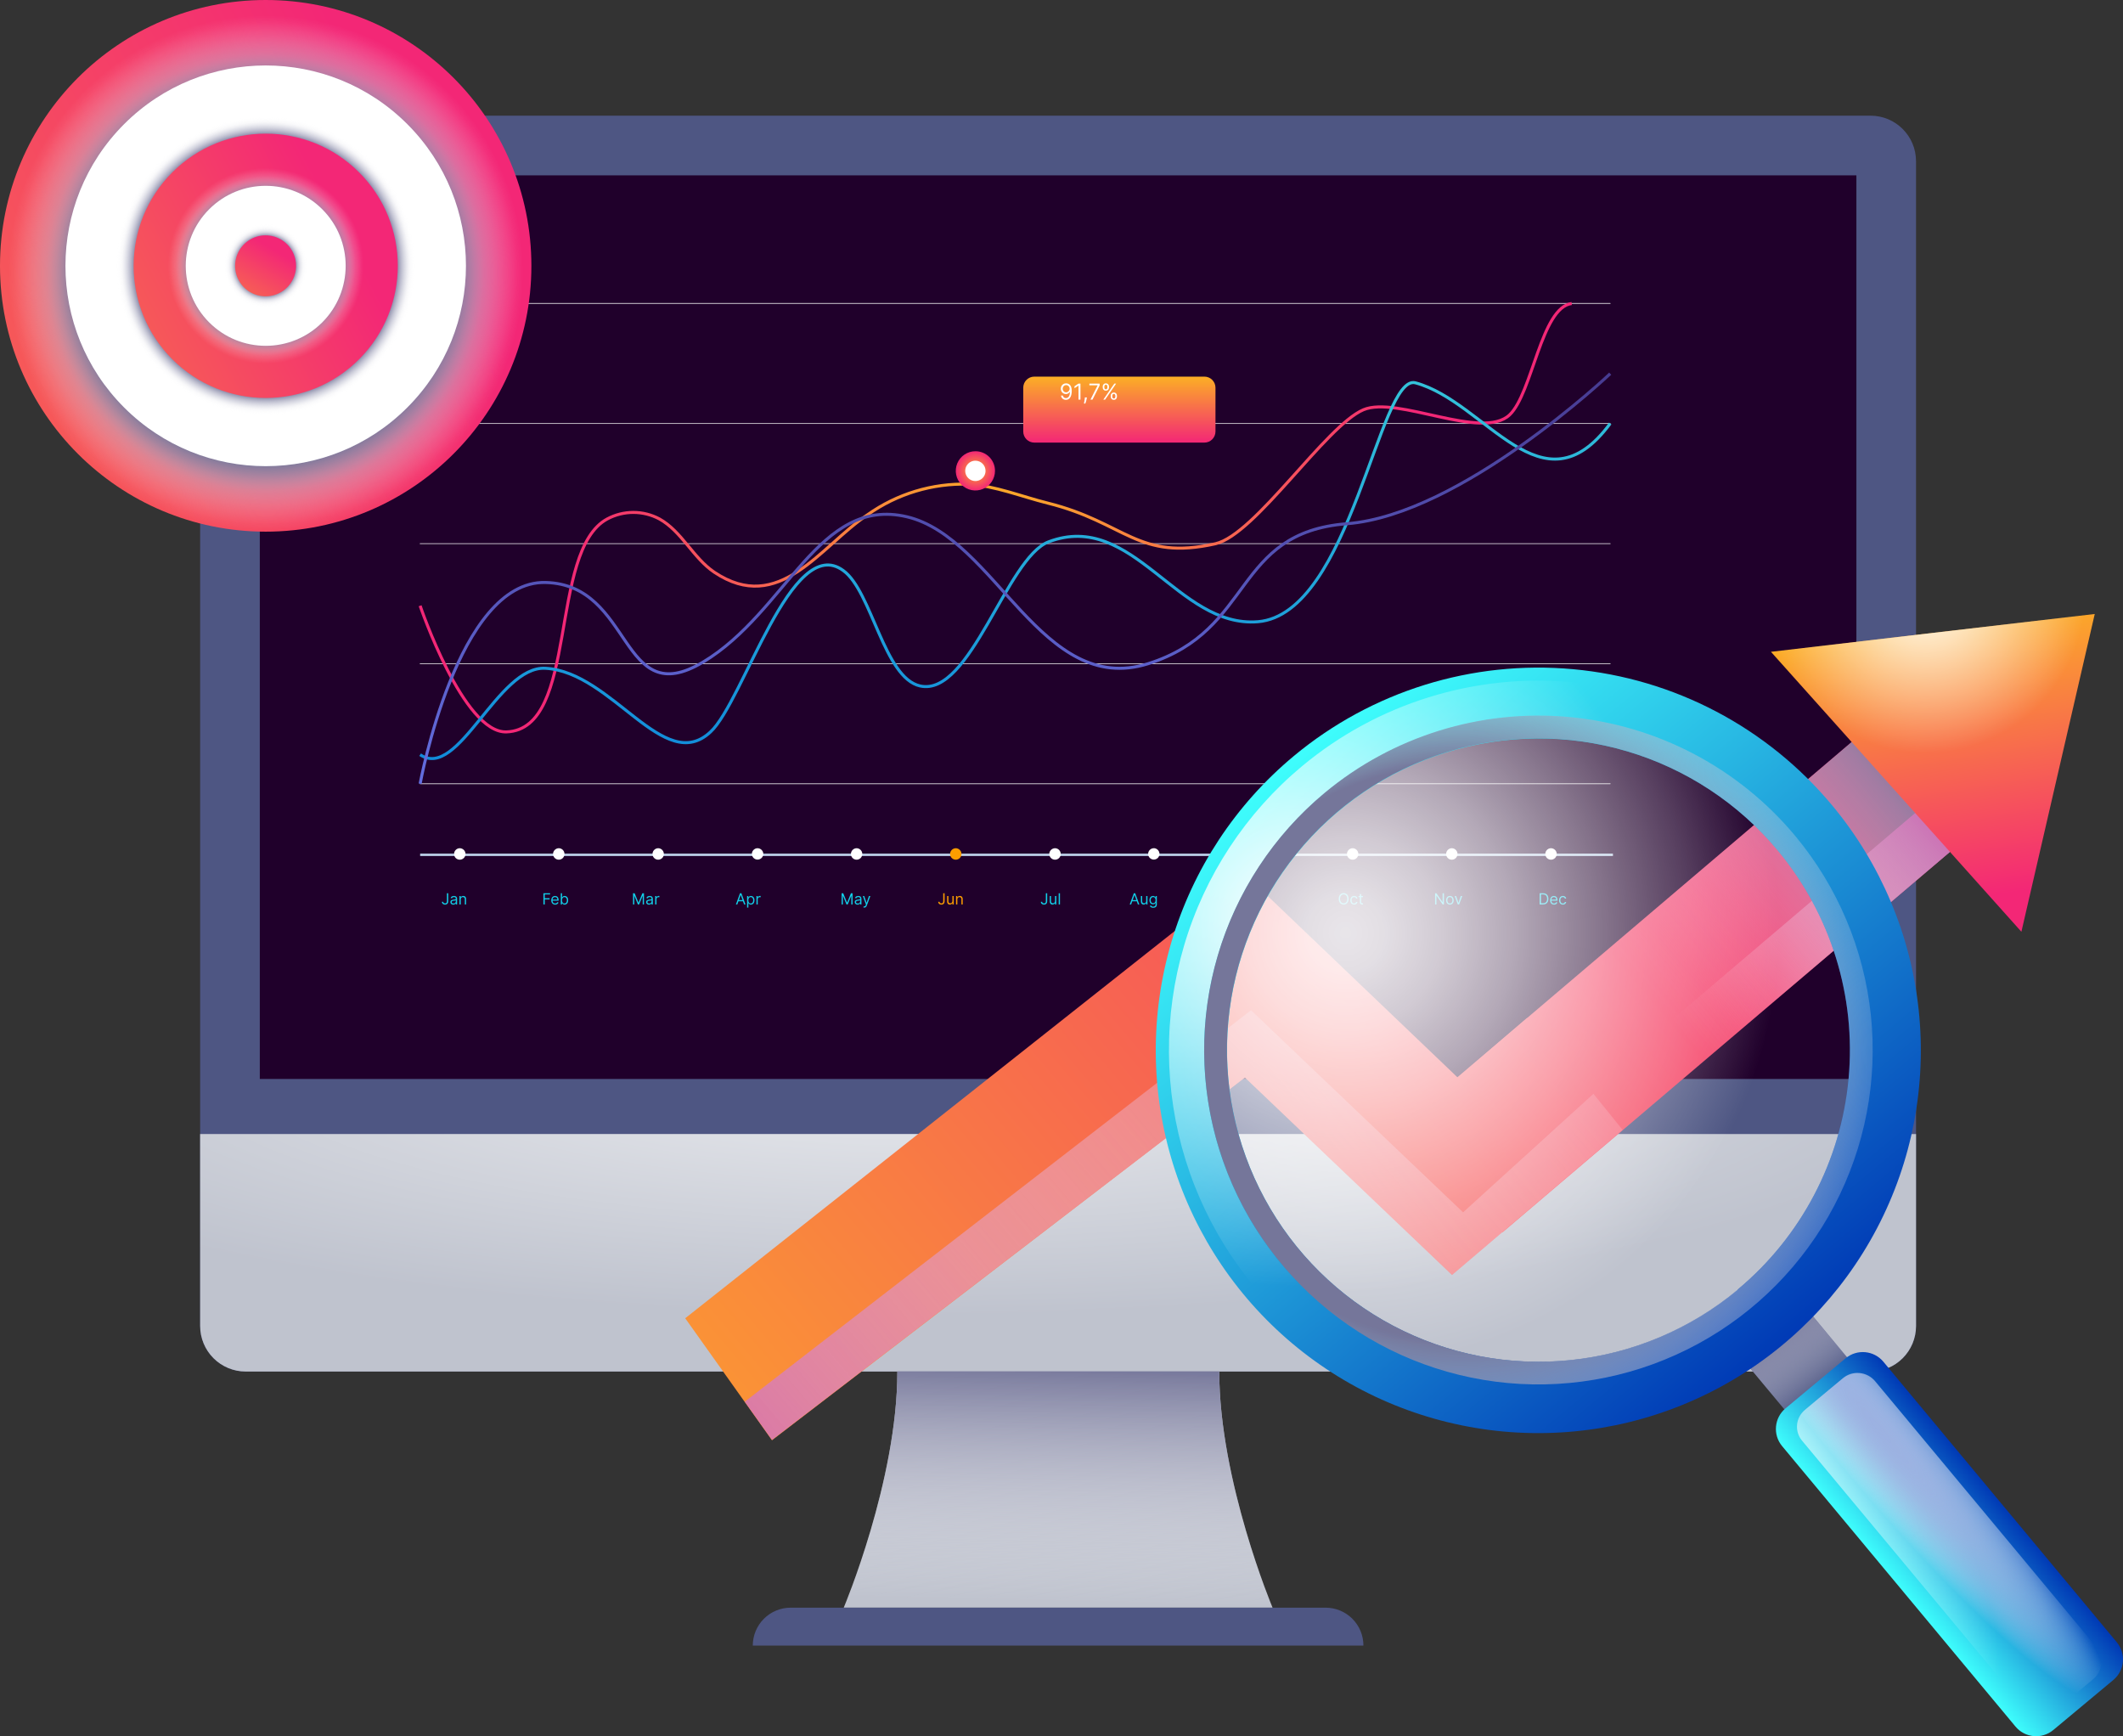
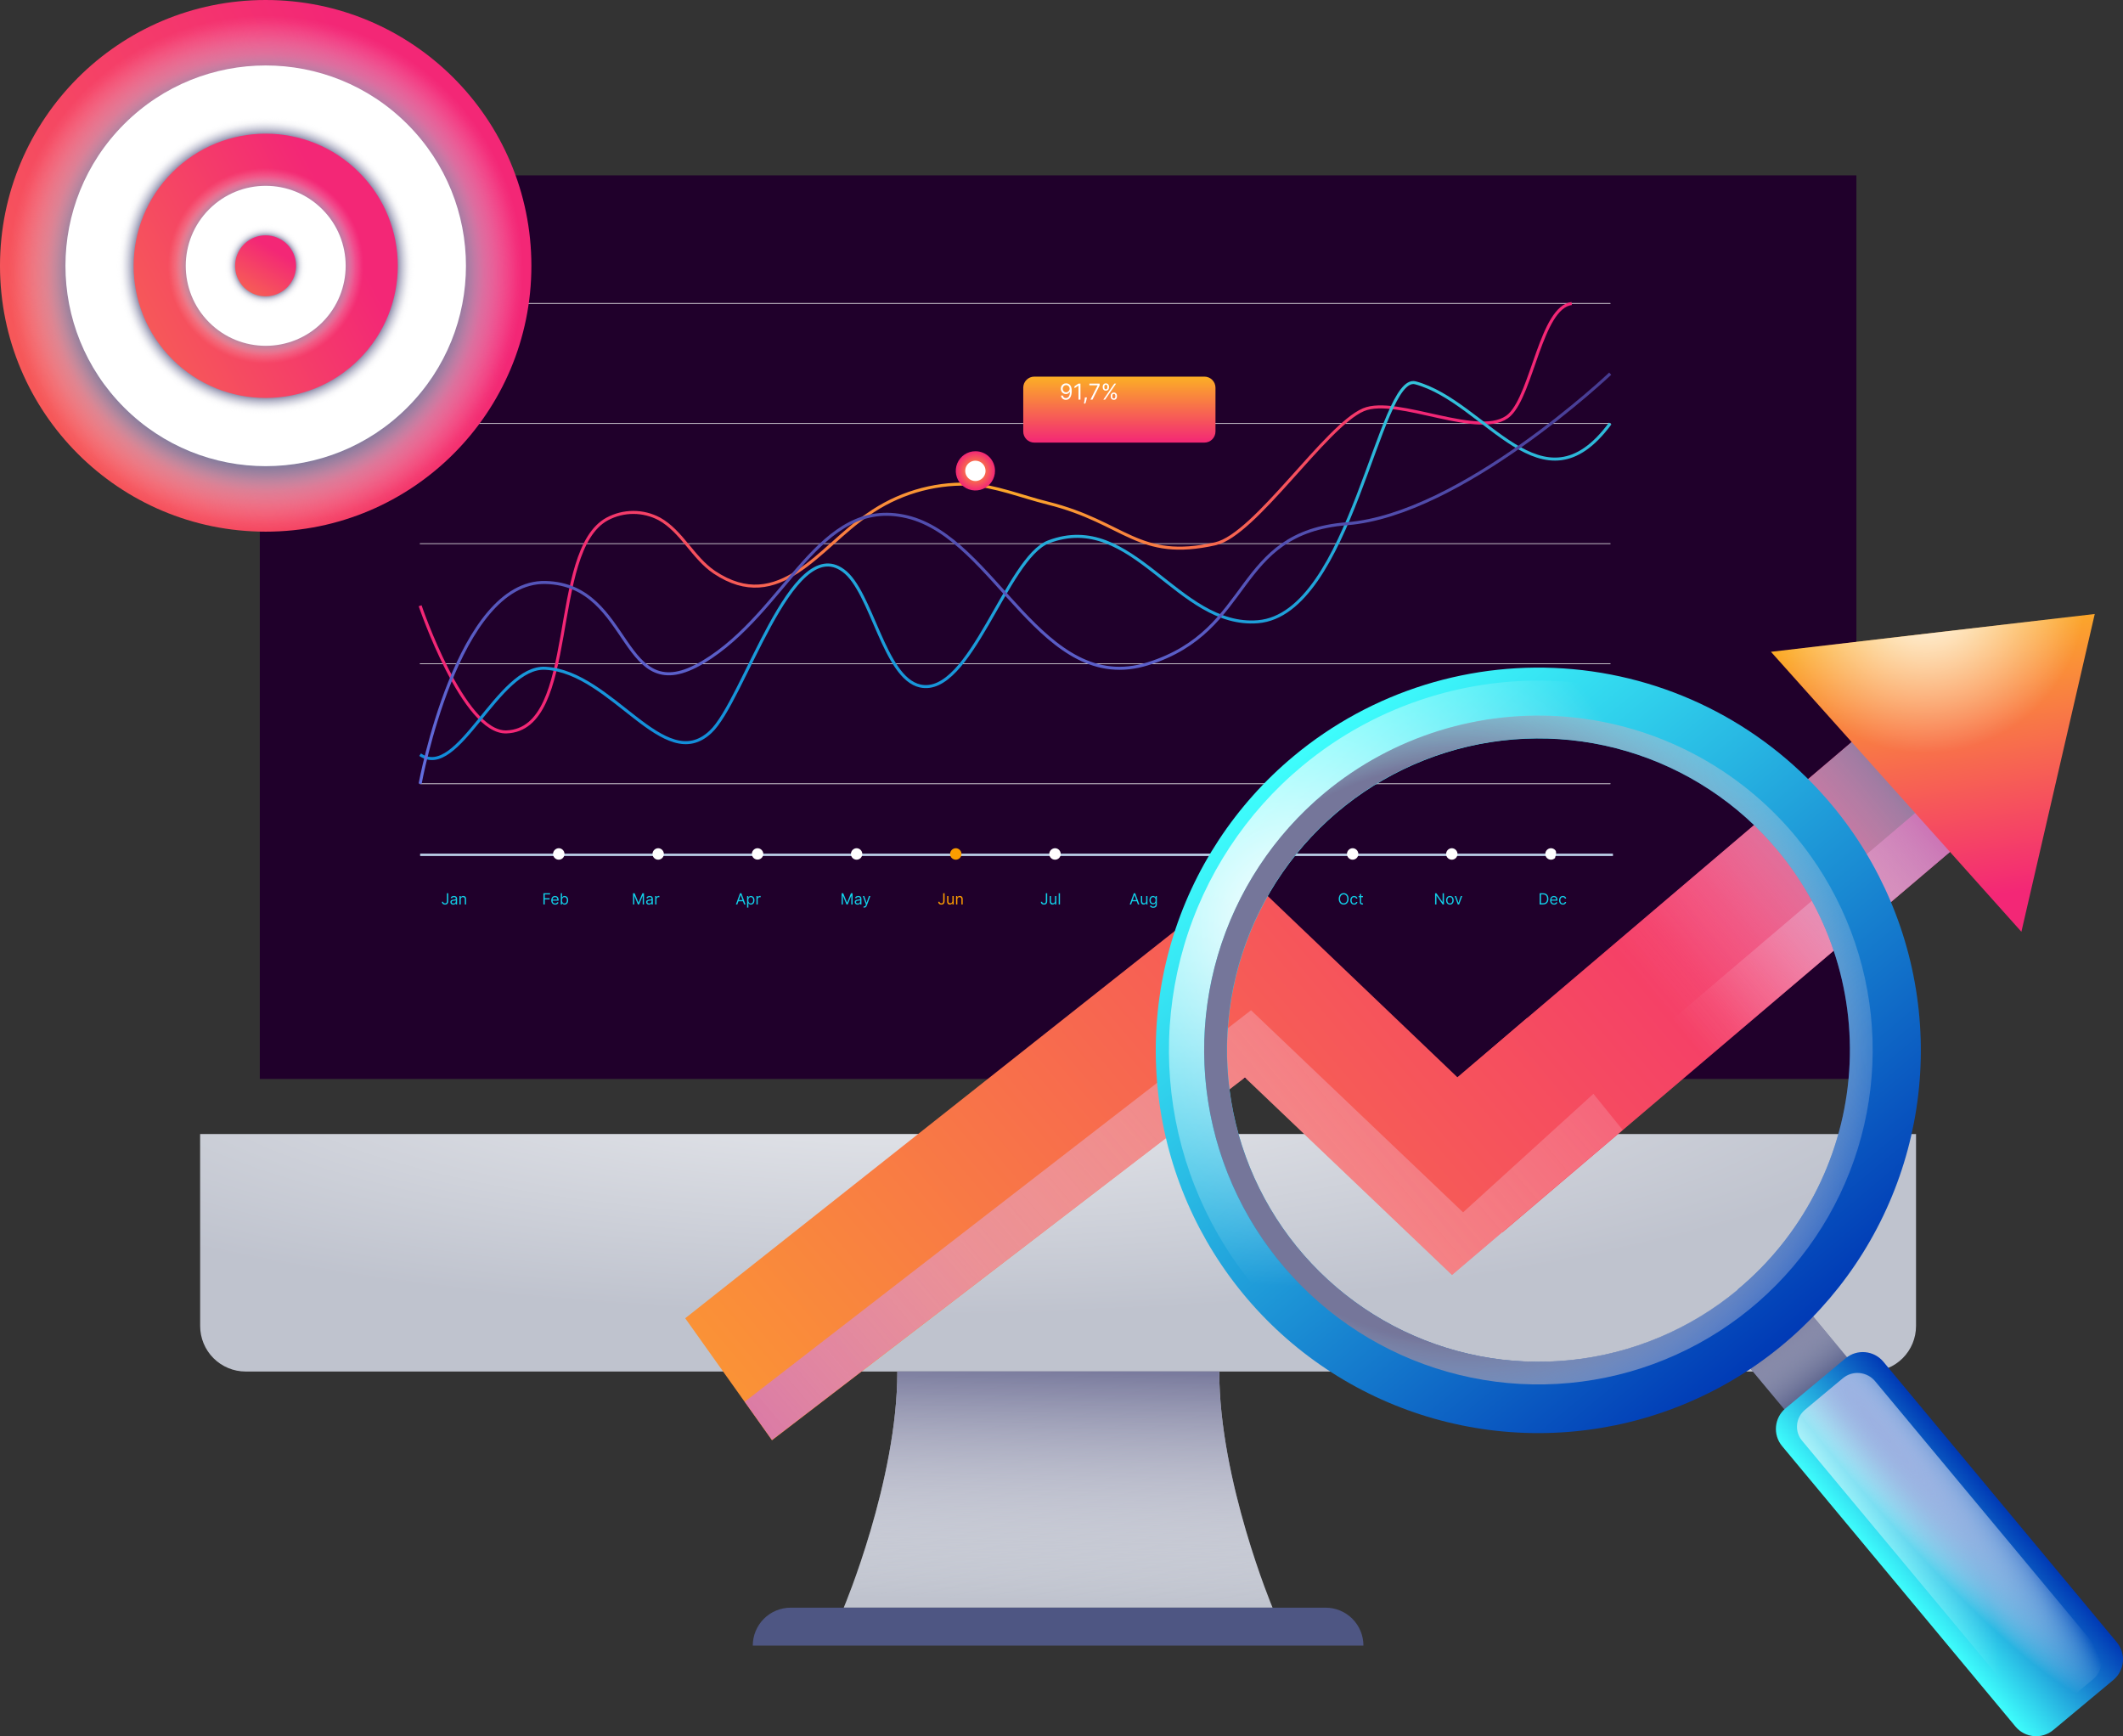
<svg xmlns="http://www.w3.org/2000/svg" width="450" height="368" viewBox="0 0 450 368" fill="none">
  <rect x="0" y="0" width="450" height="368" fill="#333333" stroke="none" />
  <g clip-path="url(#clip0_161_31885)">
-     <path d="M396.482 24.516H52.074C46.746 24.516 42.426 28.837 42.426 34.167V281.023C42.426 286.354 46.746 290.675 52.074 290.675H396.482C401.811 290.675 406.13 286.354 406.13 281.023V34.167C406.13 28.837 401.811 24.516 396.482 24.516Z" fill="#4E5683" />
    <path d="M42.426 240.348H406.13V281.024C406.13 283.583 405.114 286.038 403.304 287.848C401.495 289.658 399.041 290.675 396.482 290.675H52.074C49.515 290.675 47.061 289.658 45.252 287.848C43.443 286.038 42.426 283.583 42.426 281.024V240.348Z" fill="#BFC3CE" />
    <path style="mix-blend-mode:overlay" opacity="0.7" d="M42.426 240.348H406.13V281.024C406.13 283.583 405.114 286.038 403.304 287.848C401.495 289.658 399.041 290.675 396.482 290.675H52.074C49.515 290.675 47.061 289.658 45.252 287.848C43.443 286.038 42.426 283.583 42.426 281.024V240.348Z" fill="url(#paint0_radial_161_31885)" />
    <path d="M393.489 228.672V37.164L55.068 37.164V228.672L393.489 228.672Z" fill="#20002B" />
    <path d="M258.435 290.652H190.208C190.208 313.834 178.837 340.722 178.837 340.722H269.741C269.741 340.722 258.435 313.834 258.435 290.652Z" fill="#BFC3CE" />
    <path style="mix-blend-mode:multiply" d="M258.435 290.652H190.208C190.208 313.834 178.837 340.722 178.837 340.722H269.741C269.741 340.722 258.435 313.834 258.435 290.652Z" fill="url(#paint1_linear_161_31885)" />
    <path d="M280.983 340.723H167.595C165.464 340.723 163.421 341.569 161.914 343.076C160.408 344.583 159.562 346.627 159.562 348.759H288.995C288.997 347.704 288.792 346.66 288.391 345.685C287.99 344.71 287.4 343.824 286.656 343.078C285.911 342.331 285.027 341.739 284.054 341.335C283.08 340.931 282.037 340.723 280.983 340.723Z" fill="#4E5683" />
    <path d="M89.052 181.164H341.888" stroke="#B6C8E1" stroke-width="0.52" stroke-miterlimit="10" />
    <g opacity="0.9">
      <path d="M341.306 64.309H89.052" stroke="#F0F1F1" stroke-width="0.16" stroke-linecap="round" stroke-linejoin="round" />
      <path d="M341.306 89.754H89.052" stroke="#F0F1F1" stroke-width="0.16" stroke-linecap="round" stroke-linejoin="round" />
      <path d="M341.306 115.219H89.052" stroke="#F0F1F1" stroke-width="0.16" stroke-linecap="round" stroke-linejoin="round" />
      <path d="M341.306 140.66H89.052" stroke="#F0F1F1" stroke-width="0.16" stroke-linecap="round" stroke-linejoin="round" />
      <path d="M341.306 166.105H89.052" stroke="#F0F1F1" stroke-width="0.16" stroke-linecap="round" stroke-linejoin="round" />
    </g>
    <path d="M89.052 128.38C89.052 128.38 98.227 155.483 107.379 155.116C122.799 154.535 116.145 116.767 128.722 109.981C130.422 109.074 132.319 108.599 134.246 108.599C136.173 108.599 138.07 109.074 139.77 109.981C144.508 112.609 146.898 118.232 151.399 121.27C165.183 130.491 173.883 115.776 183.919 109.076C190.143 104.66 197.635 102.391 205.262 102.613C211.012 102.979 216.46 105.219 222.06 106.62C238.621 110.735 241.141 118.943 257.638 115.238C266.08 113.32 281.026 90.225 288.995 86.842C296.145 83.804 314.17 93.435 319.985 87.919C324.809 83.33 326.683 65.125 333.144 64.328" stroke="url(#paint2_radial_161_31885)" stroke-width="0.64" stroke-miterlimit="10" />
    <path d="M341.306 89.752C326.877 109.293 315.01 85.184 300.021 81.134C292.311 79.087 286.346 130.126 266.64 131.764C249.583 133.164 240.15 108.065 222.275 114.83C213.381 118.191 205.671 147.749 195.032 145.38C187.365 143.678 184.802 125.3 178.75 120.927C167.745 112.826 157.602 148.654 150.603 155.118C140.739 164.382 129.82 142.45 115.628 141.631C105.484 141.028 97.171 165.502 89.052 159.944" stroke="url(#paint3_linear_161_31885)" stroke-width="0.64" stroke-miterlimit="10" />
    <path d="M341.306 79.195C341.306 79.195 309.756 109.099 285.506 110.995C261.256 112.891 265.929 133.573 243.359 140.662C220.789 147.75 211.055 113.99 192.254 109.53C173.453 105.07 166.819 129.652 149.03 140.317C131.242 150.981 134.343 123.9 115.628 123.448C96.913 122.995 89.052 166.105 89.052 166.105" stroke="url(#paint4_linear_161_31885)" stroke-width="0.64" stroke-miterlimit="10" />
    <path d="M94.726 189.313H95.013V191.008C95.013 191.159 94.985 191.287 94.93 191.393C94.874 191.499 94.796 191.579 94.695 191.634C94.594 191.689 94.474 191.716 94.337 191.716C94.207 191.716 94.092 191.692 93.991 191.645C93.89 191.598 93.81 191.53 93.752 191.442C93.695 191.354 93.665 191.249 93.665 191.128H93.948C93.948 191.195 93.965 191.254 93.998 191.304C94.032 191.353 94.078 191.392 94.137 191.42C94.195 191.447 94.262 191.461 94.337 191.461C94.42 191.461 94.49 191.444 94.548 191.409C94.606 191.374 94.65 191.324 94.68 191.256C94.71 191.188 94.726 191.106 94.726 191.008V189.313ZM96.075 191.725C95.962 191.725 95.86 191.704 95.768 191.662C95.676 191.618 95.603 191.556 95.549 191.475C95.495 191.393 95.468 191.295 95.468 191.179C95.468 191.077 95.488 190.994 95.528 190.931C95.568 190.867 95.622 190.817 95.689 190.781C95.756 190.744 95.83 190.717 95.911 190.7C95.993 190.681 96.075 190.666 96.158 190.656C96.266 190.642 96.354 190.631 96.421 190.624C96.489 190.617 96.538 190.604 96.569 190.586C96.601 190.568 96.616 190.537 96.616 190.494V190.484C96.616 190.37 96.585 190.281 96.523 190.218C96.461 190.155 96.367 190.123 96.241 190.123C96.111 190.123 96.009 190.152 95.935 190.209C95.861 190.266 95.808 190.327 95.778 190.392L95.519 190.299C95.565 190.191 95.627 190.107 95.704 190.047C95.782 189.986 95.867 189.943 95.959 189.919C96.052 189.895 96.143 189.882 96.232 189.882C96.289 189.882 96.355 189.889 96.429 189.903C96.504 189.916 96.576 189.944 96.645 189.985C96.716 190.027 96.774 190.09 96.82 190.174C96.867 190.258 96.89 190.371 96.89 190.512V191.684H96.616V191.443H96.603C96.584 191.481 96.553 191.523 96.51 191.567C96.467 191.611 96.409 191.648 96.337 191.679C96.266 191.71 96.178 191.725 96.075 191.725ZM96.116 191.48C96.224 191.48 96.315 191.459 96.389 191.416C96.464 191.374 96.521 191.319 96.559 191.252C96.597 191.185 96.616 191.114 96.616 191.04V190.79C96.605 190.804 96.579 190.816 96.54 190.828C96.501 190.839 96.457 190.849 96.406 190.857C96.356 190.865 96.307 190.872 96.259 190.878C96.212 190.883 96.173 190.888 96.144 190.892C96.073 190.901 96.007 190.916 95.945 190.937C95.884 190.957 95.835 190.987 95.797 191.028C95.76 191.068 95.741 191.123 95.741 191.193C95.741 191.288 95.776 191.359 95.847 191.408C95.918 191.456 96.007 191.48 96.116 191.48ZM97.662 190.614V191.684H97.388V189.905H97.652V190.183H97.675C97.717 190.093 97.78 190.02 97.865 189.966C97.95 189.91 98.06 189.882 98.194 189.882C98.314 189.882 98.42 189.907 98.51 189.956C98.6 190.005 98.671 190.079 98.721 190.179C98.771 190.277 98.796 190.402 98.796 190.554V191.684H98.523V190.572C98.523 190.433 98.487 190.324 98.414 190.246C98.341 190.167 98.242 190.128 98.115 190.128C98.028 190.128 97.95 190.147 97.882 190.184C97.814 190.222 97.76 190.277 97.721 190.35C97.681 190.423 97.662 190.51 97.662 190.614Z" fill="#11CFE7" />
    <path d="M115.183 191.684V189.313H116.604V189.567H115.47V190.368H116.498V190.623H115.47V191.684H115.183ZM117.674 191.721C117.503 191.721 117.355 191.683 117.231 191.607C117.107 191.531 117.012 191.424 116.945 191.288C116.878 191.15 116.845 190.991 116.845 190.808C116.845 190.626 116.878 190.466 116.945 190.327C117.012 190.187 117.105 190.078 117.225 190C117.345 189.922 117.486 189.882 117.646 189.882C117.739 189.882 117.83 189.898 117.921 189.929C118.011 189.959 118.093 190.01 118.167 190.079C118.241 190.148 118.3 190.239 118.344 190.352C118.388 190.466 118.41 190.605 118.41 190.771V190.887H117.04V190.651H118.132C118.132 190.551 118.112 190.461 118.072 190.382C118.033 190.304 117.976 190.242 117.903 190.196C117.831 190.15 117.745 190.128 117.646 190.128C117.537 190.128 117.443 190.155 117.364 190.209C117.285 190.262 117.224 190.331 117.182 190.417C117.139 190.503 117.118 190.595 117.118 190.693V190.85C117.118 190.984 117.141 191.098 117.188 191.192C117.235 191.284 117.3 191.355 117.383 191.403C117.467 191.451 117.564 191.475 117.674 191.475C117.746 191.475 117.811 191.465 117.868 191.445C117.927 191.424 117.978 191.393 118.02 191.353C118.063 191.311 118.095 191.259 118.118 191.197L118.382 191.271C118.355 191.361 118.308 191.44 118.242 191.508C118.177 191.575 118.096 191.627 117.999 191.665C117.903 191.702 117.794 191.721 117.674 191.721ZM118.863 191.684V189.313H119.136V190.188H119.159C119.179 190.157 119.207 190.118 119.243 190.07C119.279 190.021 119.331 189.978 119.398 189.94C119.466 189.902 119.557 189.882 119.673 189.882C119.823 189.882 119.955 189.92 120.069 189.995C120.183 190.069 120.273 190.176 120.337 190.313C120.401 190.45 120.433 190.612 120.433 190.799C120.433 190.987 120.401 191.151 120.337 191.289C120.273 191.426 120.184 191.533 120.07 191.608C119.957 191.683 119.826 191.721 119.678 191.721C119.564 191.721 119.472 191.702 119.403 191.664C119.335 191.625 119.282 191.582 119.245 191.533C119.208 191.484 119.179 191.443 119.159 191.41H119.127V191.684H118.863ZM119.131 190.795C119.131 190.929 119.151 191.047 119.19 191.15C119.23 191.252 119.287 191.332 119.363 191.39C119.439 191.447 119.531 191.475 119.641 191.475C119.755 191.475 119.85 191.445 119.927 191.385C120.004 191.324 120.062 191.242 120.1 191.139C120.14 191.036 120.159 190.921 120.159 190.795C120.159 190.669 120.14 190.557 120.102 190.456C120.064 190.355 120.006 190.275 119.929 190.217C119.853 190.157 119.757 190.128 119.641 190.128C119.53 190.128 119.436 190.156 119.361 190.212C119.285 190.268 119.228 190.346 119.189 190.446C119.151 190.546 119.131 190.662 119.131 190.795Z" fill="#11CFE7" />
    <path d="M134.178 189.313H134.52L135.326 191.281H135.354L136.16 189.313H136.502V191.684H136.234V189.882H136.21L135.47 191.684H135.21L134.469 189.882H134.446V191.684H134.178V189.313ZM137.564 191.725C137.451 191.725 137.349 191.704 137.257 191.662C137.165 191.618 137.093 191.556 137.038 191.475C136.984 191.393 136.957 191.295 136.957 191.179C136.957 191.077 136.978 190.994 137.018 190.931C137.058 190.867 137.111 190.817 137.179 190.781C137.246 190.744 137.32 190.717 137.401 190.7C137.483 190.681 137.565 190.666 137.647 190.656C137.755 190.642 137.843 190.631 137.91 190.624C137.978 190.617 138.028 190.604 138.058 190.586C138.09 190.568 138.106 190.537 138.106 190.494V190.484C138.106 190.37 138.075 190.281 138.012 190.218C137.95 190.155 137.857 190.123 137.731 190.123C137.6 190.123 137.498 190.152 137.424 190.209C137.35 190.266 137.298 190.327 137.268 190.392L137.008 190.299C137.055 190.191 137.116 190.107 137.194 190.047C137.272 189.986 137.356 189.943 137.448 189.919C137.541 189.895 137.632 189.882 137.722 189.882C137.779 189.882 137.844 189.889 137.918 189.903C137.993 189.916 138.065 189.944 138.135 189.985C138.205 190.027 138.263 190.09 138.31 190.174C138.356 190.258 138.379 190.371 138.379 190.512V191.684H138.106V191.443H138.092C138.073 191.481 138.043 191.523 137.999 191.567C137.956 191.611 137.899 191.648 137.827 191.679C137.755 191.71 137.667 191.725 137.564 191.725ZM137.606 191.48C137.714 191.48 137.805 191.459 137.879 191.416C137.954 191.374 138.01 191.319 138.048 191.252C138.087 191.185 138.106 191.114 138.106 191.04V190.79C138.094 190.804 138.069 190.816 138.029 190.828C137.991 190.839 137.946 190.849 137.895 190.857C137.845 190.865 137.796 190.872 137.748 190.878C137.701 190.883 137.663 190.888 137.634 190.892C137.563 190.901 137.496 190.916 137.434 190.937C137.373 190.957 137.324 190.987 137.286 191.028C137.249 191.068 137.231 191.123 137.231 191.193C137.231 191.288 137.266 191.359 137.336 191.408C137.407 191.456 137.497 191.48 137.606 191.48ZM138.878 191.684V189.905H139.142V190.174H139.16C139.193 190.086 139.251 190.015 139.336 189.96C139.421 189.905 139.517 189.878 139.623 189.878C139.643 189.878 139.668 189.878 139.699 189.879C139.729 189.88 139.751 189.881 139.767 189.882V190.16C139.758 190.158 139.736 190.154 139.703 190.15C139.671 190.144 139.636 190.142 139.6 190.142C139.514 190.142 139.437 190.16 139.369 190.196C139.301 190.231 139.248 190.281 139.209 190.344C139.17 190.407 139.151 190.478 139.151 190.558V191.684H138.878Z" fill="#11CFE7" />
    <path d="M156.285 191.684H155.984L156.854 189.313H157.151L158.021 191.684H157.72L157.012 189.688H156.993L156.285 191.684ZM156.396 190.757H157.609V191.012H156.396V190.757ZM158.354 192.35V189.905H158.618V190.188H158.65C158.67 190.157 158.698 190.118 158.733 190.07C158.77 190.021 158.821 189.978 158.888 189.94C158.956 189.902 159.048 189.882 159.164 189.882C159.314 189.882 159.446 189.92 159.56 189.995C159.674 190.069 159.763 190.176 159.827 190.313C159.891 190.45 159.923 190.612 159.923 190.799C159.923 190.987 159.891 191.151 159.827 191.289C159.763 191.426 159.675 191.533 159.561 191.608C159.448 191.683 159.317 191.721 159.169 191.721C159.054 191.721 158.963 191.702 158.894 191.664C158.826 191.625 158.773 191.582 158.736 191.533C158.699 191.484 158.67 191.443 158.65 191.41H158.627V192.35H158.354ZM158.622 190.795C158.622 190.929 158.642 191.047 158.681 191.15C158.721 191.252 158.778 191.332 158.854 191.39C158.929 191.447 159.022 191.475 159.132 191.475C159.246 191.475 159.341 191.445 159.418 191.385C159.495 191.324 159.553 191.242 159.591 191.139C159.631 191.036 159.65 190.921 159.65 190.795C159.65 190.669 159.631 190.557 159.592 190.456C159.555 190.355 159.497 190.275 159.42 190.217C159.343 190.157 159.247 190.128 159.132 190.128C159.02 190.128 158.927 190.156 158.851 190.212C158.776 190.268 158.719 190.346 158.68 190.446C158.641 190.546 158.622 190.662 158.622 190.795ZM160.34 191.684V189.905H160.604V190.174H160.623C160.655 190.086 160.714 190.015 160.799 189.96C160.884 189.905 160.979 189.878 161.086 189.878C161.106 189.878 161.131 189.878 161.161 189.879C161.191 189.88 161.214 189.881 161.229 189.882V190.16C161.22 190.158 161.199 190.154 161.166 190.15C161.133 190.144 161.099 190.142 161.063 190.142C160.976 190.142 160.899 190.16 160.831 190.196C160.764 190.231 160.711 190.281 160.671 190.344C160.633 190.407 160.613 190.478 160.613 190.558V191.684H160.34Z" fill="#11CFE7" />
    <path d="M178.391 189.313H178.734L179.54 191.281H179.568L180.373 189.313H180.716V191.684H180.447V189.882H180.424L179.683 191.684H179.424L178.683 189.882H178.66V191.684H178.391V189.313ZM181.778 191.725C181.665 191.725 181.563 191.704 181.471 191.662C181.379 191.618 181.306 191.556 181.252 191.475C181.198 191.393 181.171 191.295 181.171 191.179C181.171 191.077 181.191 190.994 181.232 190.931C181.272 190.867 181.325 190.817 181.392 190.781C181.46 190.744 181.534 190.717 181.615 190.7C181.697 190.681 181.779 190.666 181.861 190.656C181.969 190.642 182.057 190.631 182.124 190.624C182.192 190.617 182.241 190.604 182.272 190.586C182.304 190.568 182.32 190.537 182.32 190.494V190.484C182.32 190.37 182.288 190.281 182.226 190.218C182.164 190.155 182.07 190.123 181.945 190.123C181.814 190.123 181.712 190.152 181.638 190.209C181.564 190.266 181.512 190.327 181.482 190.392L181.222 190.299C181.269 190.191 181.33 190.107 181.407 190.047C181.485 189.986 181.57 189.943 181.662 189.919C181.755 189.895 181.846 189.882 181.935 189.882C181.993 189.882 182.058 189.889 182.132 189.903C182.207 189.916 182.279 189.944 182.349 189.985C182.419 190.027 182.477 190.09 182.523 190.174C182.57 190.258 182.593 190.371 182.593 190.512V191.684H182.32V191.443H182.306C182.287 191.481 182.256 191.523 182.213 191.567C182.17 191.611 182.113 191.648 182.041 191.679C181.969 191.71 181.881 191.725 181.778 191.725ZM181.82 191.48C181.928 191.48 182.019 191.459 182.093 191.416C182.168 191.374 182.224 191.319 182.262 191.252C182.3 191.185 182.32 191.114 182.32 191.04V190.79C182.308 190.804 182.283 190.816 182.243 190.828C182.205 190.839 182.16 190.849 182.109 190.857C182.059 190.865 182.01 190.872 181.962 190.878C181.915 190.883 181.877 190.888 181.847 190.892C181.776 190.901 181.71 190.916 181.648 190.937C181.587 190.957 181.538 190.987 181.5 191.028C181.463 191.068 181.445 191.123 181.445 191.193C181.445 191.288 181.48 191.359 181.55 191.408C181.621 191.456 181.711 191.48 181.82 191.48ZM183.204 192.35C183.158 192.35 183.116 192.347 183.08 192.339C183.044 192.332 183.019 192.325 183.005 192.318L183.074 192.077C183.141 192.094 183.199 192.1 183.25 192.096C183.301 192.091 183.346 192.068 183.386 192.027C183.426 191.987 183.462 191.922 183.496 191.832L183.547 191.693L182.889 189.905H183.185L183.676 191.322H183.695L184.186 189.905H184.482L183.727 191.943C183.693 192.035 183.651 192.111 183.601 192.171C183.551 192.232 183.493 192.277 183.426 192.306C183.361 192.336 183.286 192.35 183.204 192.35Z" fill="#11CFE7" />
    <path d="M199.931 189.313H200.218V191.008C200.218 191.159 200.19 191.287 200.135 191.393C200.079 191.499 200.001 191.579 199.9 191.634C199.799 191.689 199.679 191.716 199.542 191.716C199.412 191.716 199.297 191.692 199.196 191.645C199.095 191.598 199.015 191.53 198.957 191.442C198.899 191.354 198.87 191.249 198.87 191.128H199.153C199.153 191.195 199.169 191.254 199.203 191.304C199.237 191.353 199.283 191.392 199.342 191.42C199.4 191.447 199.467 191.461 199.542 191.461C199.624 191.461 199.695 191.444 199.753 191.409C199.81 191.374 199.854 191.324 199.885 191.256C199.915 191.188 199.931 191.106 199.931 191.008V189.313ZM201.877 190.957V189.905H202.15V191.684H201.877V191.383H201.858C201.817 191.473 201.752 191.55 201.664 191.613C201.576 191.675 201.465 191.707 201.33 191.707C201.219 191.707 201.121 191.682 201.034 191.634C200.948 191.584 200.88 191.51 200.83 191.412C200.781 191.312 200.756 191.187 200.756 191.035V189.905H201.029V191.017C201.029 191.146 201.066 191.25 201.138 191.327C201.212 191.404 201.305 191.443 201.418 191.443C201.486 191.443 201.555 191.425 201.626 191.391C201.697 191.356 201.756 191.303 201.804 191.231C201.853 191.159 201.877 191.068 201.877 190.957ZM202.924 190.614V191.684H202.651V189.905H202.914V190.183H202.938C202.979 190.093 203.043 190.02 203.127 189.966C203.212 189.91 203.322 189.882 203.456 189.882C203.577 189.882 203.682 189.907 203.772 189.956C203.863 190.005 203.933 190.079 203.983 190.179C204.033 190.277 204.058 190.402 204.058 190.554V191.684H203.785V190.572C203.785 190.433 203.749 190.324 203.676 190.246C203.604 190.167 203.504 190.128 203.378 190.128C203.29 190.128 203.212 190.147 203.144 190.184C203.076 190.222 203.022 190.277 202.983 190.35C202.943 190.423 202.924 190.51 202.924 190.614Z" fill="#FC9D00" />
    <path d="M221.682 189.313H221.969V191.008C221.969 191.159 221.941 191.287 221.886 191.393C221.83 191.499 221.752 191.579 221.651 191.634C221.55 191.689 221.43 191.716 221.293 191.716C221.163 191.716 221.048 191.692 220.947 191.645C220.846 191.598 220.766 191.53 220.708 191.442C220.651 191.354 220.622 191.249 220.622 191.128H220.904C220.904 191.195 220.921 191.254 220.954 191.304C220.988 191.353 221.034 191.392 221.093 191.42C221.151 191.447 221.218 191.461 221.293 191.461C221.376 191.461 221.446 191.444 221.504 191.409C221.562 191.374 221.606 191.324 221.636 191.256C221.667 191.188 221.682 191.106 221.682 191.008V189.313ZM223.628 190.957V189.905H223.901V191.684H223.628V191.383H223.61C223.568 191.473 223.503 191.55 223.415 191.613C223.327 191.675 223.216 191.707 223.082 191.707C222.971 191.707 222.872 191.682 222.785 191.634C222.699 191.584 222.631 191.51 222.582 191.412C222.532 191.312 222.507 191.187 222.507 191.035V189.905H222.781V191.017C222.781 191.146 222.817 191.25 222.889 191.327C222.963 191.404 223.056 191.443 223.17 191.443C223.238 191.443 223.307 191.425 223.377 191.391C223.448 191.356 223.507 191.303 223.555 191.231C223.604 191.159 223.628 191.068 223.628 190.957ZM224.675 189.313V191.684H224.402V189.313H224.675Z" fill="#11CFE7" />
    <path d="M239.759 191.684H239.458L240.329 189.313H240.625L241.496 191.684H241.195L240.486 189.688H240.468L239.759 191.684ZM239.871 190.757H241.084V191.012H239.871V190.757ZM242.949 190.957V189.905H243.222V191.684H242.949V191.383H242.93C242.889 191.473 242.824 191.55 242.736 191.613C242.648 191.675 242.537 191.707 242.402 191.707C242.291 191.707 242.192 191.682 242.106 191.634C242.02 191.584 241.952 191.51 241.902 191.412C241.853 191.312 241.828 191.187 241.828 191.035V189.905H242.101V191.017C242.101 191.146 242.138 191.25 242.21 191.327C242.284 191.404 242.377 191.443 242.49 191.443C242.558 191.443 242.627 191.425 242.698 191.391C242.769 191.356 242.828 191.303 242.876 191.231C242.924 191.159 242.949 191.068 242.949 190.957ZM244.44 192.387C244.308 192.387 244.195 192.37 244.1 192.337C244.005 192.303 243.926 192.259 243.862 192.205C243.8 192.151 243.75 192.093 243.713 192.031L243.931 191.878C243.955 191.91 243.987 191.948 244.025 191.989C244.062 192.032 244.114 192.068 244.18 192.099C244.246 192.131 244.333 192.147 244.44 192.147C244.584 192.147 244.702 192.112 244.796 192.042C244.889 191.973 244.936 191.864 244.936 191.716V191.355H244.912C244.892 191.387 244.864 191.427 244.827 191.475C244.791 191.522 244.738 191.564 244.669 191.601C244.601 191.638 244.51 191.656 244.394 191.656C244.25 191.656 244.121 191.622 244.007 191.554C243.894 191.486 243.804 191.387 243.737 191.258C243.672 191.128 243.639 190.97 243.639 190.785C243.639 190.603 243.671 190.445 243.735 190.309C243.799 190.174 243.888 190.069 244.003 189.995C244.117 189.92 244.249 189.882 244.398 189.882C244.514 189.882 244.606 189.902 244.674 189.94C244.743 189.978 244.795 190.021 244.831 190.07C244.868 190.118 244.897 190.157 244.917 190.188H244.945V189.905H245.209V191.735C245.209 191.887 245.174 192.012 245.105 192.107C245.036 192.204 244.943 192.274 244.827 192.319C244.711 192.365 244.582 192.387 244.44 192.387ZM244.431 191.41C244.54 191.41 244.633 191.385 244.709 191.335C244.784 191.285 244.842 191.213 244.881 191.119C244.921 191.024 244.94 190.912 244.94 190.781C244.94 190.652 244.921 190.539 244.882 190.441C244.844 190.343 244.787 190.267 244.711 190.211C244.635 190.155 244.542 190.128 244.431 190.128C244.315 190.128 244.219 190.157 244.141 190.216C244.065 190.274 244.008 190.353 243.969 190.452C243.931 190.551 243.912 190.66 243.912 190.781C243.912 190.904 243.932 191.013 243.97 191.108C244.01 191.202 244.067 191.276 244.144 191.331C244.221 191.384 244.317 191.41 244.431 191.41Z" fill="#11CFE7" />
    <path d="M262.517 189.905C262.503 189.788 262.446 189.697 262.348 189.632C262.249 189.567 262.128 189.535 261.984 189.535C261.879 189.535 261.787 189.552 261.709 189.586C261.631 189.62 261.57 189.667 261.526 189.726C261.482 189.785 261.461 189.853 261.461 189.929C261.461 189.992 261.476 190.046 261.506 190.092C261.537 190.137 261.576 190.174 261.624 190.204C261.672 190.233 261.722 190.258 261.774 190.277C261.827 190.296 261.875 190.311 261.919 190.322L262.16 190.387C262.222 190.403 262.29 190.426 262.366 190.454C262.442 190.483 262.515 190.522 262.585 190.571C262.655 190.62 262.713 190.682 262.759 190.759C262.804 190.835 262.827 190.929 262.827 191.04C262.827 191.168 262.793 191.284 262.726 191.387C262.66 191.491 262.562 191.573 262.434 191.634C262.307 191.695 262.152 191.725 261.97 191.725C261.8 191.725 261.653 191.698 261.529 191.643C261.406 191.588 261.308 191.512 261.237 191.414C261.167 191.316 261.127 191.202 261.118 191.072H261.414C261.422 191.162 261.452 191.236 261.505 191.295C261.558 191.352 261.625 191.396 261.706 191.424C261.788 191.452 261.876 191.466 261.97 191.466C262.08 191.466 262.178 191.448 262.265 191.413C262.353 191.376 262.422 191.326 262.473 191.262C262.524 191.197 262.549 191.122 262.549 191.035C262.549 190.957 262.527 190.893 262.483 190.843C262.439 190.794 262.381 190.754 262.309 190.723C262.238 190.692 262.16 190.665 262.077 190.642L261.785 190.558C261.6 190.505 261.453 190.429 261.345 190.33C261.237 190.231 261.183 190.102 261.183 189.942C261.183 189.81 261.219 189.694 261.291 189.595C261.363 189.496 261.46 189.418 261.582 189.364C261.705 189.308 261.842 189.28 261.993 189.28C262.146 189.28 262.282 189.308 262.401 189.362C262.52 189.416 262.614 189.491 262.683 189.585C262.753 189.679 262.791 189.786 262.794 189.905H262.517ZM264.007 191.721C263.836 191.721 263.688 191.683 263.564 191.607C263.44 191.531 263.345 191.424 263.278 191.288C263.212 191.15 263.178 190.991 263.178 190.808C263.178 190.626 263.212 190.466 263.278 190.327C263.345 190.187 263.439 190.078 263.558 190C263.679 189.922 263.819 189.882 263.98 189.882C264.072 189.882 264.164 189.898 264.254 189.929C264.344 189.959 264.426 190.01 264.501 190.079C264.575 190.148 264.634 190.239 264.678 190.352C264.722 190.466 264.744 190.605 264.744 190.771V190.887H263.373V190.651H264.466C264.466 190.551 264.446 190.461 264.406 190.382C264.366 190.304 264.31 190.242 264.237 190.196C264.164 190.15 264.078 190.128 263.98 190.128C263.871 190.128 263.777 190.155 263.697 190.209C263.618 190.262 263.558 190.331 263.515 190.417C263.473 190.503 263.452 190.595 263.452 190.693V190.85C263.452 190.984 263.475 191.098 263.521 191.192C263.568 191.284 263.633 191.355 263.717 191.403C263.8 191.451 263.897 191.475 264.007 191.475C264.079 191.475 264.144 191.465 264.202 191.445C264.26 191.424 264.311 191.393 264.353 191.353C264.396 191.311 264.429 191.259 264.452 191.197L264.716 191.271C264.688 191.361 264.641 191.44 264.576 191.508C264.51 191.575 264.429 191.627 264.333 191.665C264.236 191.702 264.128 191.721 264.007 191.721ZM265.159 192.35V189.905H265.423V190.188H265.456C265.476 190.157 265.503 190.118 265.539 190.07C265.575 190.021 265.627 189.978 265.694 189.94C265.762 189.902 265.854 189.882 265.97 189.882C266.119 189.882 266.251 189.92 266.366 189.995C266.48 190.069 266.569 190.176 266.633 190.313C266.697 190.45 266.729 190.612 266.729 190.799C266.729 190.987 266.697 191.151 266.633 191.289C266.569 191.426 266.48 191.533 266.367 191.608C266.253 191.683 266.122 191.721 265.974 191.721C265.86 191.721 265.769 191.702 265.7 191.664C265.631 191.625 265.578 191.582 265.541 191.533C265.504 191.484 265.476 191.443 265.456 191.41H265.432V192.35H265.159ZM265.428 190.795C265.428 190.929 265.447 191.047 265.487 191.15C265.526 191.252 265.584 191.332 265.659 191.39C265.735 191.447 265.828 191.475 265.937 191.475C266.051 191.475 266.147 191.445 266.223 191.385C266.3 191.324 266.358 191.242 266.397 191.139C266.436 191.036 266.456 190.921 266.456 190.795C266.456 190.669 266.437 190.557 266.398 190.456C266.36 190.355 266.303 190.275 266.225 190.217C266.149 190.157 266.053 190.128 265.937 190.128C265.826 190.128 265.733 190.156 265.657 190.212C265.581 190.268 265.524 190.346 265.486 190.446C265.447 190.546 265.428 190.662 265.428 190.795ZM267.919 189.905V190.137H266.998V189.905H267.919ZM267.266 189.479H267.539V191.174C267.539 191.251 267.551 191.309 267.573 191.348C267.596 191.386 267.625 191.411 267.661 191.424C267.697 191.437 267.735 191.443 267.776 191.443C267.806 191.443 267.83 191.441 267.85 191.438C267.869 191.434 267.884 191.431 267.896 191.429L267.952 191.674C267.933 191.681 267.907 191.688 267.874 191.695C267.841 191.703 267.799 191.707 267.748 191.707C267.671 191.707 267.595 191.69 267.521 191.657C267.448 191.624 267.387 191.573 267.338 191.505C267.29 191.437 267.266 191.352 267.266 191.248V189.479Z" fill="#11CFE7" />
    <path d="M285.855 190.498C285.855 190.748 285.81 190.964 285.719 191.146C285.629 191.329 285.505 191.469 285.348 191.568C285.19 191.667 285.011 191.716 284.808 191.716C284.606 191.716 284.426 191.667 284.269 191.568C284.111 191.469 283.988 191.329 283.897 191.146C283.807 190.964 283.762 190.748 283.762 190.498C283.762 190.248 283.807 190.032 283.897 189.85C283.988 189.668 284.111 189.527 284.269 189.428C284.426 189.33 284.606 189.28 284.808 189.28C285.011 189.28 285.19 189.33 285.348 189.428C285.505 189.527 285.629 189.668 285.719 189.85C285.81 190.032 285.855 190.248 285.855 190.498ZM285.577 190.498C285.577 190.293 285.543 190.12 285.474 189.978C285.406 189.837 285.314 189.73 285.197 189.658C285.082 189.585 284.952 189.549 284.808 189.549C284.665 189.549 284.535 189.585 284.418 189.658C284.303 189.73 284.21 189.837 284.142 189.978C284.074 190.12 284.04 190.293 284.04 190.498C284.04 190.703 284.074 190.877 284.142 191.018C284.21 191.159 284.303 191.266 284.418 191.339C284.535 191.411 284.665 191.447 284.808 191.447C284.952 191.447 285.082 191.411 285.197 191.339C285.314 191.266 285.406 191.159 285.474 191.018C285.543 190.877 285.577 190.703 285.577 190.498ZM287.023 191.721C286.856 191.721 286.713 191.681 286.592 191.603C286.472 191.524 286.379 191.415 286.315 191.277C286.25 191.139 286.217 190.981 286.217 190.804C286.217 190.623 286.25 190.464 286.317 190.326C286.384 190.187 286.477 190.078 286.597 190C286.717 189.922 286.858 189.882 287.018 189.882C287.143 189.882 287.256 189.905 287.356 189.952C287.457 189.998 287.539 190.063 287.603 190.146C287.667 190.23 287.707 190.327 287.722 190.438H287.449C287.428 190.357 287.382 190.285 287.31 190.223C287.239 190.159 287.143 190.128 287.023 190.128C286.917 190.128 286.823 190.155 286.743 190.211C286.663 190.266 286.601 190.343 286.556 190.444C286.512 190.543 286.491 190.66 286.491 190.795C286.491 190.932 286.512 191.052 286.555 191.153C286.599 191.255 286.661 191.334 286.741 191.391C286.821 191.447 286.915 191.475 287.023 191.475C287.094 191.475 287.158 191.463 287.216 191.438C287.274 191.413 287.323 191.378 287.363 191.332C287.404 191.285 287.432 191.23 287.449 191.165H287.722C287.707 191.27 287.669 191.364 287.608 191.449C287.547 191.532 287.468 191.598 287.368 191.648C287.269 191.696 287.154 191.721 287.023 191.721ZM288.895 189.905V190.137H287.973V189.905H288.895ZM288.242 189.479H288.515V191.174C288.515 191.251 288.526 191.309 288.549 191.348C288.572 191.386 288.601 191.411 288.637 191.424C288.673 191.437 288.711 191.443 288.751 191.443C288.782 191.443 288.806 191.441 288.826 191.438C288.845 191.434 288.86 191.431 288.872 191.429L288.927 191.674C288.909 191.681 288.883 191.688 288.85 191.695C288.817 191.703 288.775 191.707 288.724 191.707C288.646 191.707 288.571 191.69 288.497 191.657C288.423 191.624 288.362 191.573 288.314 191.505C288.266 191.437 288.242 191.352 288.242 191.248V189.479Z" fill="#11CFE7" />
    <path d="M306.065 189.313V191.684H305.787L304.495 189.822H304.472V191.684H304.185V189.313H304.463L305.759 191.179H305.782V189.313H306.065ZM307.325 191.721C307.164 191.721 307.023 191.682 306.902 191.606C306.782 191.53 306.688 191.423 306.62 191.285C306.553 191.148 306.519 190.987 306.519 190.804C306.519 190.619 306.553 190.457 306.62 190.319C306.688 190.181 306.782 190.073 306.902 189.997C307.023 189.92 307.164 189.882 307.325 189.882C307.485 189.882 307.626 189.92 307.746 189.997C307.867 190.073 307.961 190.181 308.029 190.319C308.096 190.457 308.13 190.619 308.13 190.804C308.13 190.987 308.096 191.148 308.029 191.285C307.961 191.423 307.867 191.53 307.746 191.606C307.626 191.682 307.485 191.721 307.325 191.721ZM307.325 191.475C307.447 191.475 307.547 191.444 307.626 191.381C307.704 191.319 307.763 191.237 307.801 191.135C307.838 191.033 307.857 190.923 307.857 190.804C307.857 190.685 307.838 190.574 307.801 190.472C307.763 190.369 307.704 190.286 307.626 190.223C307.547 190.159 307.447 190.128 307.325 190.128C307.203 190.128 307.102 190.159 307.024 190.223C306.945 190.286 306.887 190.369 306.849 190.472C306.811 190.574 306.792 190.685 306.792 190.804C306.792 190.923 306.811 191.033 306.849 191.135C306.887 191.237 306.945 191.319 307.024 191.381C307.102 191.444 307.203 191.475 307.325 191.475ZM309.938 189.905L309.28 191.684H309.002L308.345 189.905H308.641L309.132 191.322H309.151L309.641 189.905H309.938Z" fill="#11CFE7" />
    <path d="M327.077 191.684H326.345V189.313H327.11C327.34 189.313 327.536 189.36 327.7 189.455C327.864 189.549 327.989 189.685 328.076 189.861C328.163 190.037 328.207 190.248 328.207 190.494C328.207 190.74 328.163 190.953 328.075 191.131C327.987 191.309 327.859 191.445 327.691 191.541C327.522 191.636 327.318 191.684 327.077 191.684ZM326.633 191.429H327.059C327.255 191.429 327.417 191.391 327.546 191.315C327.675 191.24 327.771 191.132 327.834 190.992C327.898 190.853 327.929 190.686 327.929 190.494C327.929 190.302 327.898 190.137 327.835 189.999C327.773 189.86 327.679 189.754 327.555 189.68C327.431 189.605 327.276 189.567 327.091 189.567H326.633V191.429ZM329.397 191.721C329.226 191.721 329.078 191.683 328.954 191.607C328.83 191.531 328.735 191.424 328.668 191.288C328.601 191.15 328.568 190.991 328.568 190.808C328.568 190.626 328.601 190.466 328.668 190.327C328.735 190.187 328.828 190.078 328.948 190C329.068 189.922 329.209 189.882 329.369 189.882C329.462 189.882 329.553 189.898 329.644 189.929C329.734 189.959 329.816 190.01 329.89 190.079C329.964 190.148 330.023 190.239 330.067 190.352C330.111 190.466 330.133 190.605 330.133 190.771V190.887H328.763V190.651H329.856C329.856 190.551 329.835 190.461 329.795 190.382C329.756 190.304 329.7 190.242 329.626 190.196C329.554 190.15 329.468 190.128 329.369 190.128C329.26 190.128 329.166 190.155 329.087 190.209C329.008 190.262 328.948 190.331 328.905 190.417C328.863 190.503 328.841 190.595 328.841 190.693V190.85C328.841 190.984 328.865 191.098 328.911 191.192C328.958 191.284 329.023 191.355 329.106 191.403C329.19 191.451 329.287 191.475 329.397 191.475C329.469 191.475 329.534 191.465 329.592 191.445C329.65 191.424 329.701 191.393 329.743 191.353C329.786 191.311 329.818 191.259 329.842 191.197L330.106 191.271C330.078 191.361 330.031 191.44 329.965 191.508C329.9 191.575 329.819 191.627 329.722 191.665C329.626 191.702 329.517 191.721 329.397 191.721ZM331.271 191.721C331.105 191.721 330.961 191.681 330.841 191.603C330.72 191.524 330.628 191.415 330.563 191.277C330.498 191.139 330.466 190.981 330.466 190.804C330.466 190.623 330.499 190.464 330.565 190.326C330.632 190.187 330.726 190.078 330.845 190C330.966 189.922 331.106 189.882 331.267 189.882C331.392 189.882 331.504 189.905 331.605 189.952C331.705 189.998 331.787 190.063 331.851 190.146C331.915 190.23 331.955 190.327 331.971 190.438H331.697C331.677 190.357 331.63 190.285 331.558 190.223C331.487 190.159 331.392 190.128 331.271 190.128C331.165 190.128 331.071 190.155 330.991 190.211C330.912 190.266 330.85 190.343 330.805 190.444C330.761 190.543 330.739 190.66 330.739 190.795C330.739 190.932 330.76 191.052 330.804 191.153C330.848 191.255 330.909 191.334 330.989 191.391C331.069 191.447 331.163 191.475 331.271 191.475C331.342 191.475 331.407 191.463 331.465 191.438C331.523 191.413 331.572 191.378 331.612 191.332C331.652 191.285 331.68 191.23 331.697 191.165H331.971C331.955 191.27 331.917 191.364 331.856 191.449C331.796 191.532 331.716 191.598 331.616 191.648C331.518 191.696 331.403 191.721 331.271 191.721Z" fill="#11CFE7" />
-     <path d="M97.451 179.766C97.129 179.771 96.823 179.903 96.597 180.133C96.371 180.363 96.245 180.672 96.245 180.994C96.245 181.314 96.372 181.621 96.598 181.847C96.825 182.073 97.131 182.2 97.451 182.2C97.773 182.2 98.082 182.074 98.312 181.848C98.541 181.622 98.673 181.316 98.679 180.994C98.673 180.67 98.542 180.361 98.313 180.131C98.084 179.902 97.775 179.771 97.451 179.766Z" fill="white" />
    <path d="M118.449 179.766C118.125 179.771 117.816 179.902 117.587 180.131C117.358 180.361 117.227 180.67 117.222 180.994C117.227 181.316 117.359 181.622 117.589 181.848C117.818 182.074 118.127 182.2 118.449 182.2C118.769 182.2 119.076 182.073 119.302 181.847C119.528 181.621 119.655 181.314 119.655 180.994C119.655 180.672 119.529 180.363 119.303 180.133C119.078 179.903 118.771 179.771 118.449 179.766Z" fill="white" />
    <path d="M139.512 179.766C139.19 179.771 138.883 179.903 138.658 180.133C138.432 180.363 138.306 180.672 138.306 180.994C138.306 181.314 138.433 181.621 138.659 181.847C138.885 182.073 139.192 182.2 139.512 182.2C139.832 182.2 140.138 182.073 140.364 181.847C140.591 181.621 140.718 181.314 140.718 180.994C140.718 180.672 140.591 180.363 140.366 180.133C140.14 179.903 139.834 179.771 139.512 179.766Z" fill="white" />
    <path d="M160.531 179.766C160.221 179.782 159.928 179.916 159.712 180.14C159.496 180.364 159.373 180.661 159.368 180.972C159.368 181.292 159.495 181.599 159.721 181.825C159.948 182.052 160.254 182.179 160.574 182.179C160.896 182.179 161.205 182.052 161.435 181.827C161.664 181.601 161.796 181.294 161.802 180.972C161.791 180.645 161.651 180.335 161.413 180.109C161.176 179.883 160.859 179.76 160.531 179.766Z" fill="white" />
    <path d="M181.571 179.766C181.249 179.771 180.943 179.903 180.717 180.133C180.492 180.363 180.365 180.672 180.365 180.994C180.365 181.314 180.492 181.621 180.718 181.847C180.945 182.073 181.251 182.2 181.571 182.2C181.891 182.2 182.198 182.073 182.424 181.847C182.65 181.621 182.777 181.314 182.777 180.994C182.777 180.672 182.651 180.363 182.425 180.133C182.2 179.903 181.893 179.771 181.571 179.766Z" fill="white" />
    <path d="M202.591 179.766C202.269 179.771 201.962 179.903 201.737 180.133C201.511 180.363 201.385 180.672 201.385 180.994C201.385 181.314 201.512 181.621 201.738 181.847C201.964 182.073 202.271 182.2 202.591 182.2C202.911 182.2 203.217 182.073 203.444 181.847C203.67 181.621 203.797 181.314 203.797 180.994C203.797 180.672 203.67 180.363 203.445 180.133C203.219 179.903 202.913 179.771 202.591 179.766Z" fill="#FC9D00" />
    <path d="M223.632 179.766C223.308 179.771 222.999 179.902 222.77 180.131C222.541 180.361 222.41 180.67 222.404 180.994C222.41 181.316 222.542 181.622 222.772 181.848C223.001 182.074 223.31 182.2 223.632 182.2C223.952 182.2 224.259 182.073 224.485 181.847C224.711 181.621 224.838 181.314 224.838 180.994C224.838 180.672 224.712 180.363 224.486 180.133C224.261 179.903 223.954 179.771 223.632 179.766Z" fill="white" />
-     <path d="M244.651 179.763C244.487 179.755 244.322 179.779 244.167 179.836C244.012 179.892 243.87 179.979 243.749 180.092C243.628 180.205 243.532 180.34 243.465 180.491C243.398 180.642 243.362 180.805 243.359 180.97C243.359 181.29 243.486 181.597 243.712 181.823C243.939 182.049 244.245 182.176 244.565 182.176C244.885 182.176 245.192 182.049 245.418 181.823C245.644 181.597 245.771 181.29 245.771 180.97C245.767 180.666 245.65 180.374 245.443 180.151C245.237 179.928 244.954 179.79 244.651 179.763Z" fill="white" />
    <path d="M265.671 179.766C265.349 179.771 265.042 179.903 264.817 180.133C264.591 180.363 264.465 180.672 264.465 180.994C264.465 181.314 264.592 181.621 264.818 181.847C265.044 182.073 265.351 182.2 265.671 182.2C265.993 182.2 266.302 182.074 266.531 181.848C266.761 181.622 266.893 181.316 266.898 180.994C266.893 180.67 266.762 180.361 266.533 180.131C266.304 179.902 265.995 179.771 265.671 179.766Z" fill="white" />
    <path d="M286.712 179.766C286.39 179.771 286.083 179.903 285.857 180.133C285.632 180.363 285.506 180.672 285.506 180.994C285.506 181.314 285.633 181.621 285.859 181.847C286.085 182.073 286.392 182.2 286.712 182.2C287.031 182.2 287.338 182.073 287.564 181.847C287.791 181.621 287.918 181.314 287.918 180.994C287.918 180.672 287.791 180.363 287.566 180.133C287.34 179.903 287.033 179.771 286.712 179.766Z" fill="white" />
    <path d="M307.731 179.766C307.41 179.771 307.103 179.903 306.877 180.133C306.652 180.363 306.525 180.672 306.525 180.994C306.525 181.314 306.652 181.621 306.879 181.847C307.105 182.073 307.412 182.2 307.731 182.2C308.051 182.2 308.358 182.073 308.584 181.847C308.81 181.621 308.937 181.314 308.937 180.994C308.937 180.672 308.811 180.363 308.586 180.133C308.36 179.903 308.053 179.771 307.731 179.766Z" fill="white" />
-     <path d="M328.751 179.766C328.429 179.771 328.122 179.903 327.897 180.133C327.671 180.363 327.545 180.672 327.545 180.994C327.545 181.314 327.672 181.621 327.898 181.847C328.124 182.073 328.431 182.2 328.751 182.2C329.073 182.2 329.382 182.074 329.611 181.848C329.841 181.622 329.973 181.316 329.979 180.994C329.973 180.67 329.842 180.361 329.613 180.131C329.384 179.902 329.075 179.771 328.751 179.766Z" fill="white" />
+     <path d="M328.751 179.766C328.429 179.771 328.122 179.903 327.897 180.133C327.671 180.363 327.545 180.672 327.545 180.994C327.545 181.314 327.672 181.621 327.898 181.847C328.124 182.073 328.431 182.2 328.751 182.2C329.073 182.2 329.382 182.074 329.611 181.848C329.973 180.67 329.842 180.361 329.613 180.131C329.384 179.902 329.075 179.771 328.751 179.766Z" fill="white" />
    <path d="M210.904 99.791C210.904 100.613 210.66 101.417 210.203 102.101C209.747 102.785 209.097 103.318 208.338 103.632C207.578 103.947 206.743 104.03 205.936 103.869C205.13 103.709 204.39 103.313 203.808 102.731C203.227 102.15 202.831 101.409 202.671 100.602C202.51 99.796 202.593 98.96 202.907 98.2C203.222 97.44 203.755 96.79 204.438 96.334C205.122 95.877 205.925 95.633 206.747 95.633C207.294 95.63 207.836 95.736 208.341 95.944C208.847 96.151 209.306 96.458 209.693 96.844C210.079 97.231 210.385 97.691 210.593 98.196C210.801 98.702 210.907 99.244 210.904 99.791Z" fill="url(#paint5_radial_161_31885)" />
    <path d="M208.901 99.791C208.901 100.217 208.775 100.634 208.538 100.988C208.301 101.342 207.965 101.619 207.572 101.782C207.178 101.945 206.745 101.987 206.327 101.904C205.909 101.821 205.526 101.616 205.225 101.315C204.923 101.013 204.718 100.629 204.635 100.211C204.552 99.794 204.595 99.36 204.758 98.967C204.921 98.573 205.197 98.237 205.551 98C205.905 97.763 206.321 97.637 206.747 97.637C207.319 97.637 207.866 97.864 208.27 98.268C208.674 98.672 208.901 99.22 208.901 99.791Z" fill="white" />
    <path d="M255.291 79.82H219.239C217.943 79.82 216.892 80.872 216.892 82.169V91.454C216.892 92.751 217.943 93.803 219.239 93.803H255.291C256.587 93.803 257.638 92.751 257.638 91.454V82.169C257.638 80.872 256.587 79.82 255.291 79.82Z" fill="url(#paint6_linear_161_31885)" />
    <path d="M225.99 81.249C226.13 81.25 226.269 81.276 226.408 81.328C226.548 81.38 226.675 81.466 226.79 81.587C226.905 81.706 226.997 81.869 227.067 82.076C227.136 82.283 227.171 82.542 227.171 82.854C227.171 83.156 227.142 83.424 227.085 83.658C227.029 83.891 226.947 84.088 226.84 84.249C226.733 84.409 226.604 84.531 226.451 84.614C226.3 84.696 226.129 84.738 225.937 84.738C225.747 84.738 225.578 84.7 225.428 84.625C225.28 84.549 225.159 84.443 225.063 84.308C224.969 84.172 224.909 84.015 224.883 83.836H225.287C225.324 83.992 225.396 84.12 225.505 84.222C225.614 84.323 225.758 84.373 225.937 84.373C226.199 84.373 226.406 84.259 226.558 84.03C226.71 83.801 226.786 83.478 226.786 83.06H226.76C226.698 83.152 226.625 83.233 226.539 83.3C226.454 83.368 226.36 83.419 226.256 83.456C226.152 83.492 226.041 83.511 225.924 83.511C225.73 83.511 225.551 83.463 225.388 83.366C225.227 83.269 225.098 83.136 225 82.967C224.904 82.796 224.856 82.602 224.856 82.383C224.856 82.175 224.903 81.985 224.995 81.812C225.089 81.639 225.221 81.501 225.39 81.398C225.56 81.295 225.76 81.245 225.99 81.249ZM225.99 81.614C225.851 81.614 225.726 81.648 225.614 81.718C225.503 81.787 225.416 81.879 225.35 81.996C225.286 82.113 225.254 82.241 225.254 82.383C225.254 82.525 225.285 82.653 225.347 82.769C225.41 82.884 225.496 82.976 225.604 83.045C225.714 83.112 225.838 83.146 225.977 83.146C226.082 83.146 226.18 83.125 226.271 83.084C226.361 83.042 226.44 82.986 226.508 82.914C226.576 82.841 226.63 82.758 226.669 82.666C226.707 82.574 226.727 82.477 226.727 82.376C226.727 82.244 226.695 82.119 226.631 82.003C226.568 81.887 226.48 81.793 226.369 81.721C226.258 81.649 226.132 81.614 225.99 81.614ZM229.017 81.295V84.691H228.606V81.726H228.586L227.757 82.277V81.859L228.606 81.295H229.017ZM230.384 84.227L230.357 84.406C230.339 84.532 230.31 84.667 230.271 84.811C230.234 84.954 230.194 85.09 230.153 85.217C230.113 85.344 230.079 85.445 230.052 85.521H229.754C229.768 85.45 229.787 85.356 229.81 85.24C229.833 85.124 229.857 84.994 229.88 84.851C229.904 84.708 229.924 84.562 229.939 84.413L229.959 84.227H230.384ZM231.14 84.691L232.659 81.686V81.66H230.908V81.295H233.084V81.68L231.571 84.691H231.14ZM235.433 84.055V83.876C235.433 83.752 235.459 83.638 235.51 83.535C235.562 83.432 235.637 83.349 235.735 83.287C235.835 83.224 235.955 83.192 236.097 83.192C236.24 83.192 236.361 83.224 236.458 83.287C236.555 83.349 236.629 83.432 236.679 83.535C236.728 83.638 236.753 83.752 236.753 83.876V84.055C236.753 84.178 236.728 84.292 236.677 84.396C236.627 84.499 236.553 84.582 236.455 84.645C236.358 84.707 236.238 84.738 236.097 84.738C235.953 84.738 235.832 84.707 235.733 84.645C235.635 84.582 235.56 84.499 235.51 84.396C235.459 84.292 235.433 84.178 235.433 84.055ZM235.772 83.876V84.055C235.772 84.157 235.796 84.25 235.845 84.332C235.893 84.412 235.977 84.453 236.097 84.453C236.213 84.453 236.295 84.412 236.342 84.332C236.391 84.25 236.415 84.157 236.415 84.055V83.876C236.415 83.773 236.392 83.681 236.345 83.6C236.299 83.518 236.216 83.478 236.097 83.478C235.981 83.478 235.897 83.518 235.846 83.6C235.796 83.681 235.772 83.773 235.772 83.876ZM233.742 82.111V81.932C233.742 81.808 233.767 81.695 233.818 81.592C233.87 81.488 233.945 81.405 234.044 81.343C234.143 81.28 234.264 81.249 234.405 81.249C234.549 81.249 234.669 81.28 234.767 81.343C234.864 81.405 234.937 81.488 234.987 81.592C235.037 81.695 235.062 81.808 235.062 81.932V82.111C235.062 82.235 235.036 82.349 234.986 82.453C234.936 82.555 234.862 82.638 234.763 82.701C234.666 82.763 234.547 82.794 234.405 82.794C234.261 82.794 234.14 82.763 234.042 82.701C233.943 82.638 233.869 82.555 233.818 82.453C233.767 82.349 233.742 82.235 233.742 82.111ZM234.08 81.932V82.111C234.08 82.214 234.104 82.306 234.153 82.388C234.202 82.469 234.286 82.509 234.405 82.509C234.521 82.509 234.603 82.469 234.651 82.388C234.699 82.306 234.723 82.214 234.723 82.111V81.932C234.723 81.829 234.7 81.737 234.654 81.657C234.607 81.575 234.524 81.534 234.405 81.534C234.289 81.534 234.206 81.575 234.155 81.657C234.105 81.737 234.08 81.829 234.08 81.932ZM233.868 84.691L236.203 81.295H236.581L234.246 84.691H233.868Z" fill="white" />
    <path d="M410.029 142.347L298.274 237.359L318.497 261.163L430.252 166.151L410.029 142.347Z" fill="url(#paint7_linear_161_31885)" />
    <path style="mix-blend-mode:multiply" d="M410.029 142.347L298.274 237.359L318.497 261.163L430.252 166.151L410.029 142.347Z" fill="url(#paint8_linear_161_31885)" />
    <path style="mix-blend-mode:multiply" d="M318.499 261.159L310.229 253.683L421.981 158.672L430.229 166.148L318.499 261.159Z" fill="url(#paint9_linear_161_31885)" />
    <path d="M375.377 138.14L428.464 197.473L444.013 130.125L375.377 138.14Z" fill="url(#paint10_linear_161_31885)" />
    <path style="mix-blend-mode:overlay" d="M375.377 138.14L428.464 197.473L444.013 130.125L375.377 138.14Z" fill="url(#paint11_radial_161_31885)" />
    <path d="M323.711 215.721L308.98 228.368L264.034 185.43L145.24 279.385L163.632 305.238L263.883 228.368L307.774 270.207L343.934 239.463L323.711 215.721Z" fill="url(#paint12_linear_161_31885)" />
    <path style="mix-blend-mode:multiply" d="M337.753 231.815L310.122 256.936L265.175 214.105L157.86 297.073C159.777 299.766 161.694 302.481 163.632 305.174L263.883 228.368L307.774 270.207L343.934 239.463L337.753 231.815Z" fill="url(#paint13_linear_161_31885)" />
    <path d="M378.145 271.593L364.871 282.648L386.147 308.212L399.421 297.157L378.145 271.593Z" fill="#4E5683" />
    <path style="mix-blend-mode:multiply" d="M378.145 271.593L364.871 282.648L386.147 308.212L399.421 297.157L378.145 271.593Z" fill="url(#paint14_linear_161_31885)" />
    <path d="M391.202 287.869L378.475 298.47C376.062 300.48 375.734 304.066 377.743 306.48L427.213 365.92C429.222 368.334 432.807 368.662 435.22 366.652L447.948 356.051C450.361 354.041 450.688 350.455 448.679 348.041L399.21 288.601C397.201 286.187 393.616 285.86 391.202 287.869Z" fill="url(#paint15_linear_161_31885)" />
    <path style="mix-blend-mode:overlay" d="M390.814 291.949L382.556 298.827C380.6 300.457 380.334 303.364 381.963 305.321L429.131 361.995C430.759 363.952 433.665 364.218 435.622 362.588L443.88 355.71C445.837 354.08 446.102 351.173 444.473 349.217L397.305 292.542C395.677 290.585 392.771 290.319 390.814 291.949Z" fill="url(#paint16_radial_161_31885)" />
    <path style="mix-blend-mode:multiply" d="M390.616 292.114L382.754 298.662C380.688 300.383 380.408 303.453 382.128 305.519L428.966 361.797C430.685 363.863 433.754 364.144 435.82 362.423L443.682 355.875C445.748 354.155 446.028 351.084 444.308 349.018L397.471 292.741C395.751 290.674 392.682 290.393 390.616 292.114Z" fill="url(#paint17_radial_161_31885)" />
-     <path opacity="0.9" d="M361.276 284.102C395.243 264.665 407.028 221.361 387.598 187.381C368.169 153.401 324.882 141.611 290.914 161.048C256.947 180.485 245.162 223.789 264.592 257.769C284.021 291.749 327.308 303.539 361.276 284.102Z" fill="url(#paint18_radial_161_31885)" />
    <path d="M274.221 160.244C261.888 170.504 252.874 184.192 248.319 199.577C243.764 214.963 243.873 231.354 248.631 246.678C253.39 262.001 262.585 275.569 275.053 285.663C287.521 295.758 302.702 301.927 318.676 303.389C334.649 304.851 350.697 301.542 364.789 293.878C378.882 286.215 390.385 274.542 397.845 260.337C405.305 246.132 408.386 230.033 406.698 214.076C405.01 198.119 398.63 183.021 388.363 170.693C374.61 154.169 354.859 143.785 333.454 141.826C312.05 139.866 290.744 146.491 274.221 160.244ZM368.334 273.352C358.293 281.705 346.001 286.891 333.013 288.256C320.025 289.62 306.925 287.101 295.368 281.017C283.811 274.933 274.317 265.558 268.087 254.077C261.856 242.595 259.169 229.523 260.364 216.514C261.56 203.505 266.585 191.142 274.804 180.99C283.023 170.837 294.066 163.351 306.538 159.477C319.01 155.603 332.35 155.516 344.872 159.227C357.393 162.937 368.533 170.279 376.884 180.323C388.07 193.804 393.446 211.177 391.831 228.622C390.215 246.067 381.74 262.156 368.27 273.352H368.334Z" fill="url(#paint19_linear_161_31885)" />
    <path style="mix-blend-mode:overlay" d="M275.986 162.379C264.08 172.295 255.381 185.52 250.988 200.382C246.595 215.243 246.707 231.074 251.308 245.873C255.91 260.671 264.794 273.772 276.838 283.519C288.883 293.266 303.546 299.221 318.974 300.631C334.401 302.042 349.9 298.843 363.511 291.441C377.122 284.039 388.233 272.766 395.439 259.047C402.645 245.328 405.622 229.779 403.995 214.367C402.367 198.955 396.207 184.372 386.295 172.462C373.003 156.492 353.915 146.458 333.228 144.567C312.541 142.677 291.951 149.084 275.986 162.379ZM371.435 277.06C360.666 286.032 347.48 291.608 333.543 293.083C319.607 294.558 305.546 291.865 293.139 285.345C280.733 278.825 270.538 268.771 263.843 256.454C257.149 244.138 254.256 230.112 255.53 216.15C256.804 202.189 262.188 188.919 271.002 178.019C279.815 167.118 291.662 159.078 305.044 154.913C318.425 150.749 332.741 150.648 346.18 154.623C359.619 158.598 371.578 166.47 380.545 177.245C392.561 191.693 398.351 210.322 396.642 229.039C394.934 247.756 385.868 265.028 371.435 277.06Z" fill="url(#paint20_radial_161_31885)" />
    <path style="mix-blend-mode:multiply" d="M280.767 168.045C269.995 177.013 262.123 188.975 258.147 202.418C254.171 215.861 254.269 230.182 258.429 243.57C262.589 256.957 270.624 268.81 281.519 277.629C292.413 286.448 305.676 291.837 319.632 293.115C333.588 294.393 347.609 291.501 359.923 284.807C372.236 278.113 382.288 267.916 388.808 255.506C395.328 243.097 398.023 229.031 396.553 215.089C395.082 201.147 389.511 187.955 380.545 177.18C368.52 162.739 351.256 153.664 332.546 151.952C313.837 150.239 295.213 156.027 280.767 168.045ZM368.269 273.354C358.222 281.699 345.927 286.876 332.938 288.231C319.95 289.586 306.851 287.057 295.299 280.965C283.747 274.873 274.26 265.491 268.038 254.006C261.816 242.52 259.137 229.447 260.342 216.439C261.546 203.431 266.58 191.072 274.805 180.925C283.031 170.779 294.079 163.3 306.553 159.435C319.027 155.569 332.367 155.491 344.886 159.209C357.404 162.928 368.54 170.276 376.884 180.325C388.069 193.806 393.446 211.179 391.83 228.624C390.215 246.069 381.74 262.158 368.269 273.354Z" fill="url(#paint21_radial_161_31885)" />
    <path d="M56.317 112.677C87.421 112.677 112.635 87.454 112.635 56.339C112.635 25.224 87.421 0 56.317 0C25.214 0 0 25.224 0 56.339C0 87.454 25.214 112.677 56.317 112.677Z" fill="url(#paint22_linear_161_31885)" />
    <path style="mix-blend-mode:multiply" d="M56.317 112.677C87.421 112.677 112.635 87.454 112.635 56.339C112.635 25.224 87.421 0 56.317 0C25.214 0 0 25.224 0 56.339C0 87.454 25.214 112.677 56.317 112.677Z" fill="url(#paint23_radial_161_31885)" />
    <path d="M86.336 86.362C102.913 69.779 102.913 42.893 86.336 26.309C69.759 9.726 42.882 9.726 26.305 26.309C9.728 42.893 9.728 69.779 26.305 86.362C42.882 102.946 69.759 102.946 86.336 86.362Z" fill="white" />
    <path style="mix-blend-mode:multiply" d="M86.336 86.362C102.913 69.779 102.913 42.893 86.336 26.309C69.759 9.726 42.882 9.726 26.305 26.309C9.728 42.893 9.728 69.779 26.305 86.362C42.882 102.946 69.759 102.946 86.336 86.362Z" fill="url(#paint24_radial_161_31885)" />
    <path d="M76.117 76.14C87.051 65.203 87.051 47.469 76.117 36.532C65.184 25.594 47.457 25.594 36.523 36.532C25.59 47.469 25.59 65.203 36.523 76.14C47.457 87.078 65.184 87.078 76.117 76.14Z" fill="url(#paint25_linear_161_31885)" />
    <path style="mix-blend-mode:multiply" d="M76.117 76.14C87.051 65.203 87.051 47.469 76.117 36.532C65.184 25.594 47.457 25.594 36.523 36.532C25.59 47.469 25.59 65.203 36.523 76.14C47.457 87.078 65.184 87.078 76.117 76.14Z" fill="url(#paint26_radial_161_31885)" />
    <path d="M68.305 68.325C74.924 61.704 74.924 50.968 68.305 44.347C61.686 37.725 50.954 37.725 44.335 44.347C37.716 50.968 37.716 61.704 44.335 68.325C50.954 74.947 61.686 74.947 68.305 68.325Z" fill="white" />
    <path style="mix-blend-mode:multiply" d="M68.305 68.325C74.924 61.704 74.924 50.968 68.305 44.347C61.686 37.725 50.954 37.725 44.335 44.347C37.716 50.968 37.716 61.704 44.335 68.325C50.954 74.947 61.686 74.947 68.305 68.325Z" fill="url(#paint27_radial_161_31885)" />
    <path d="M62.756 56.338C62.756 57.617 62.377 58.866 61.667 59.929C60.957 60.992 59.948 61.821 58.767 62.31C57.587 62.799 56.288 62.927 55.034 62.678C53.781 62.428 52.63 61.812 51.726 60.909C50.823 60.005 50.207 58.853 49.958 57.599C49.709 56.346 49.837 55.046 50.326 53.865C50.815 52.684 51.643 51.675 52.705 50.964C53.768 50.254 55.017 49.875 56.295 49.875C58.008 49.875 59.652 50.556 60.863 51.768C62.075 52.98 62.756 54.624 62.756 56.338Z" fill="url(#paint28_linear_161_31885)" />
  </g>
  <defs>
    <radialGradient id="paint0_radial_161_31885" cx="0" cy="0" r="1" gradientUnits="userSpaceOnUse" gradientTransform="translate(193.955 224.072) scale(228.069 54.757)">
      <stop stop-color="white" />
      <stop offset="1" stop-color="white" stop-opacity="0" />
    </radialGradient>
    <linearGradient id="paint1_linear_161_31885" x1="225.484" y1="289.36" x2="224.019" y2="352.075" gradientUnits="userSpaceOnUse">
      <stop stop-color="#75769A" />
      <stop offset="0.8" stop-color="white" stop-opacity="0" />
    </linearGradient>
    <radialGradient id="paint2_radial_161_31885" cx="0" cy="0" r="1" gradientUnits="userSpaceOnUse" gradientTransform="translate(210.818 109.722) scale(92.477 92.512)">
      <stop stop-color="#FCAF25" />
      <stop offset="1" stop-color="#F32776" />
    </radialGradient>
    <linearGradient id="paint3_linear_161_31885" x1="215.254" y1="80.38" x2="215.254" y2="161.495" gradientUnits="userSpaceOnUse">
      <stop stop-color="#34C3DA" />
      <stop offset="1" stop-color="#118BDA" />
    </linearGradient>
    <linearGradient id="paint4_linear_161_31885" x1="215.082" y1="78.7" x2="215.082" y2="166.235" gradientUnits="userSpaceOnUse">
      <stop stop-color="#473B91" />
      <stop offset="1" stop-color="#636EE0" />
    </linearGradient>
    <radialGradient id="paint5_radial_161_31885" cx="0" cy="0" r="1" gradientUnits="userSpaceOnUse" gradientTransform="translate(206.747 99.791) scale(4.157 4.158)">
      <stop stop-color="#FCAF25" />
      <stop offset="1" stop-color="#F32776" />
    </radialGradient>
    <linearGradient id="paint6_linear_161_31885" x1="237.265" y1="79.82" x2="237.265" y2="93.803" gradientUnits="userSpaceOnUse">
      <stop stop-color="#FCAF25" />
      <stop offset="1" stop-color="#F32776" />
    </linearGradient>
    <linearGradient id="paint7_linear_161_31885" x1="145.638" y1="387.431" x2="400.638" y2="171.028" gradientUnits="userSpaceOnUse">
      <stop stop-color="#FCAF25" />
      <stop offset="1" stop-color="#F32776" />
    </linearGradient>
    <linearGradient id="paint8_linear_161_31885" x1="416.186" y1="158.074" x2="351.923" y2="212.083" gradientUnits="userSpaceOnUse">
      <stop offset="0.1" stop-color="#75769A" />
      <stop offset="0.25" stop-color="#9394B0" stop-opacity="0.78" />
      <stop offset="0.5" stop-color="#C1C2D2" stop-opacity="0.45" />
      <stop offset="0.72" stop-color="#E3E3EA" stop-opacity="0.2" />
      <stop offset="0.89" stop-color="#F7F8FA" stop-opacity="0.05" />
      <stop offset="1" stop-color="white" stop-opacity="0" />
    </linearGradient>
    <linearGradient id="paint9_linear_161_31885" x1="422.648" y1="165.825" x2="357.783" y2="220.329" gradientUnits="userSpaceOnUse">
      <stop offset="0.1" stop-color="#CD5DAE" />
      <stop offset="0.16" stop-color="#D26CB5" stop-opacity="0.91" />
      <stop offset="0.38" stop-color="#E2A0CF" stop-opacity="0.59" />
      <stop offset="0.59" stop-color="#EEC9E4" stop-opacity="0.34" />
      <stop offset="0.77" stop-color="#F7E6F3" stop-opacity="0.15" />
      <stop offset="0.91" stop-color="#FDF8FC" stop-opacity="0.04" />
      <stop offset="1" stop-color="white" stop-opacity="0" />
    </linearGradient>
    <linearGradient id="paint10_linear_161_31885" x1="410.259" y1="131.306" x2="419.707" y2="190.236" gradientUnits="userSpaceOnUse">
      <stop stop-color="#FCAF25" />
      <stop offset="1" stop-color="#F32776" />
    </linearGradient>
    <radialGradient id="paint11_radial_161_31885" cx="0" cy="0" r="1" gradientTransform="matrix(33.941 -1.019 1.018 33.954 408.084 125.635)" gradientUnits="userSpaceOnUse">
      <stop stop-color="white" />
      <stop offset="1" stop-color="white" stop-opacity="0" />
    </radialGradient>
    <linearGradient id="paint12_linear_161_31885" x1="121.221" y1="364.255" x2="379.95" y2="144.682" gradientUnits="userSpaceOnUse">
      <stop stop-color="#FCAF25" />
      <stop offset="1" stop-color="#F32776" />
    </linearGradient>
    <linearGradient id="paint13_linear_161_31885" x1="128.445" y1="372.312" x2="387.179" y2="152.76" gradientUnits="userSpaceOnUse">
      <stop offset="0.1" stop-color="#CD5DAE" />
      <stop offset="0.16" stop-color="#D26CB5" stop-opacity="0.91" />
      <stop offset="0.38" stop-color="#E2A0CF" stop-opacity="0.59" />
      <stop offset="0.59" stop-color="#EEC9E4" stop-opacity="0.34" />
      <stop offset="0.77" stop-color="#F7E6F3" stop-opacity="0.15" />
      <stop offset="0.91" stop-color="#FDF8FC" stop-opacity="0.04" />
      <stop offset="1" stop-color="white" stop-opacity="0" />
    </linearGradient>
    <linearGradient id="paint14_linear_161_31885" x1="375.388" y1="281.514" x2="388.857" y2="298.19" gradientUnits="userSpaceOnUse">
      <stop stop-color="#75769A" />
      <stop offset="0.8" stop-color="white" stop-opacity="0" />
    </linearGradient>
    <linearGradient id="paint15_linear_161_31885" x1="402.495" y1="336.187" x2="423.968" y2="318.315" gradientUnits="userSpaceOnUse">
      <stop stop-color="#3EFDFC" />
      <stop offset="1" stop-color="#0039B5" />
    </linearGradient>
    <radialGradient id="paint16_radial_161_31885" cx="0" cy="0" r="1" gradientTransform="matrix(26.415 -22.001 56.081 67.384 361.81 302.373)" gradientUnits="userSpaceOnUse">
      <stop stop-color="white" />
      <stop offset="1" stop-color="white" stop-opacity="0" />
    </radialGradient>
    <radialGradient id="paint17_radial_161_31885" cx="0" cy="0" r="1" gradientTransform="matrix(9.712 -8.089 53.165 63.88 398.54 303.063)" gradientUnits="userSpaceOnUse">
      <stop stop-color="#9CB1E1" />
      <stop offset="0.09" stop-color="#9EB3E2" stop-opacity="0.98" />
      <stop offset="0.21" stop-color="#A5B8E4" stop-opacity="0.91" />
      <stop offset="0.35" stop-color="#B1C1E7" stop-opacity="0.79" />
      <stop offset="0.49" stop-color="#C0CEEC" stop-opacity="0.63" />
      <stop offset="0.64" stop-color="#D5DEF2" stop-opacity="0.43" />
      <stop offset="0.79" stop-color="#EDF1FA" stop-opacity="0.18" />
      <stop offset="0.89" stop-color="white" stop-opacity="0" />
    </radialGradient>
    <radialGradient id="paint18_radial_161_31885" cx="0" cy="0" r="1" gradientTransform="matrix(79.789 -66.058 66.033 79.819 285.078 197.609)" gradientUnits="userSpaceOnUse">
      <stop stop-color="white" />
      <stop offset="0.08" stop-color="white" stop-opacity="0.97" />
      <stop offset="0.2" stop-color="white" stop-opacity="0.88" />
      <stop offset="0.35" stop-color="white" stop-opacity="0.73" />
      <stop offset="0.52" stop-color="white" stop-opacity="0.52" />
      <stop offset="0.71" stop-color="white" stop-opacity="0.27" />
      <stop offset="0.89" stop-color="white" stop-opacity="0" />
    </radialGradient>
    <linearGradient id="paint19_linear_161_31885" x1="274.83" y1="160.417" x2="378.678" y2="285.312" gradientUnits="userSpaceOnUse">
      <stop stop-color="#3EFDFC" />
      <stop offset="1" stop-color="#0039B5" />
    </linearGradient>
    <radialGradient id="paint20_radial_161_31885" cx="0" cy="0" r="1" gradientTransform="matrix(60.312 -50.148 50.13 60.335 273.853 194.443)" gradientUnits="userSpaceOnUse">
      <stop stop-color="white" />
      <stop offset="1" stop-color="white" stop-opacity="0" />
    </radialGradient>
    <radialGradient id="paint21_radial_161_31885" cx="0" cy="0" r="1" gradientTransform="matrix(91.538 -76.112 76.083 91.572 309.371 223.085)" gradientUnits="userSpaceOnUse">
      <stop offset="0.51" stop-color="#75769A" />
      <stop offset="0.8" stop-color="white" stop-opacity="0" />
    </radialGradient>
    <linearGradient id="paint22_linear_161_31885" x1="-138.564" y1="158.933" x2="88.724" y2="39.346" gradientUnits="userSpaceOnUse">
      <stop stop-color="#FCAF25" />
      <stop offset="1" stop-color="#F32776" />
    </linearGradient>
    <radialGradient id="paint23_radial_161_31885" cx="0" cy="0" r="1" gradientUnits="userSpaceOnUse" gradientTransform="translate(56.317 57.868) scale(68.162 68.188)">
      <stop offset="0.59" stop-color="#75769A" />
      <stop offset="0.63" stop-color="#9394B0" stop-opacity="0.78" />
      <stop offset="0.68" stop-color="#C1C2D2" stop-opacity="0.45" />
      <stop offset="0.74" stop-color="#E3E3EA" stop-opacity="0.2" />
      <stop offset="0.78" stop-color="#F7F8FA" stop-opacity="0.05" />
      <stop offset="0.8" stop-color="white" stop-opacity="0" />
    </radialGradient>
    <radialGradient id="paint24_radial_161_31885" cx="0" cy="0" r="1" gradientUnits="userSpaceOnUse" gradientTransform="translate(56.323 56.339) scale(42.448 42.464)">
      <stop offset="0.65" stop-color="#75769A" />
      <stop offset="0.67" stop-color="#9394B0" stop-opacity="0.78" />
      <stop offset="0.7" stop-color="#C1C2D2" stop-opacity="0.45" />
      <stop offset="0.72" stop-color="#E3E3EA" stop-opacity="0.2" />
      <stop offset="0.74" stop-color="#F7F8FA" stop-opacity="0.05" />
      <stop offset="0.75" stop-color="white" stop-opacity="0" />
    </radialGradient>
    <linearGradient id="paint25_linear_161_31885" x1="-40.569" y1="107.334" x2="72.429" y2="47.885" gradientUnits="userSpaceOnUse">
      <stop stop-color="#FCAF25" />
      <stop offset="1" stop-color="#F32776" />
    </linearGradient>
    <radialGradient id="paint26_radial_161_31885" cx="0" cy="0" r="1" gradientUnits="userSpaceOnUse" gradientTransform="translate(56.323 56.339) scale(27.997 28.008)">
      <stop offset="0.56" stop-color="#75769A" />
      <stop offset="0.59" stop-color="#9394B0" stop-opacity="0.78" />
      <stop offset="0.64" stop-color="#C1C2D2" stop-opacity="0.45" />
      <stop offset="0.68" stop-color="#E3E3EA" stop-opacity="0.2" />
      <stop offset="0.72" stop-color="#F7F8FA" stop-opacity="0.05" />
      <stop offset="0.74" stop-color="white" stop-opacity="0" />
    </radialGradient>
    <radialGradient id="paint27_radial_161_31885" cx="0" cy="0" r="1" gradientUnits="userSpaceOnUse" gradientTransform="translate(56.323 56.339) scale(16.949 16.955)">
      <stop offset="0.36" stop-color="#75769A" />
      <stop offset="0.39" stop-color="#9394B0" stop-opacity="0.78" />
      <stop offset="0.43" stop-color="#C1C2D2" stop-opacity="0.45" />
      <stop offset="0.47" stop-color="#E3E3EA" stop-opacity="0.2" />
      <stop offset="0.51" stop-color="#F7F8FA" stop-opacity="0.05" />
      <stop offset="0.53" stop-color="white" stop-opacity="0" />
    </radialGradient>
    <linearGradient id="paint28_linear_161_31885" x1="44.859" y1="75.836" x2="58.262" y2="53.025" gradientUnits="userSpaceOnUse">
      <stop stop-color="#FCAF25" />
      <stop offset="1" stop-color="#F32776" />
    </linearGradient>
    <clipPath id="clip0_161_31885">
      <rect width="450" height="368" fill="white" />
    </clipPath>
  </defs>
</svg>